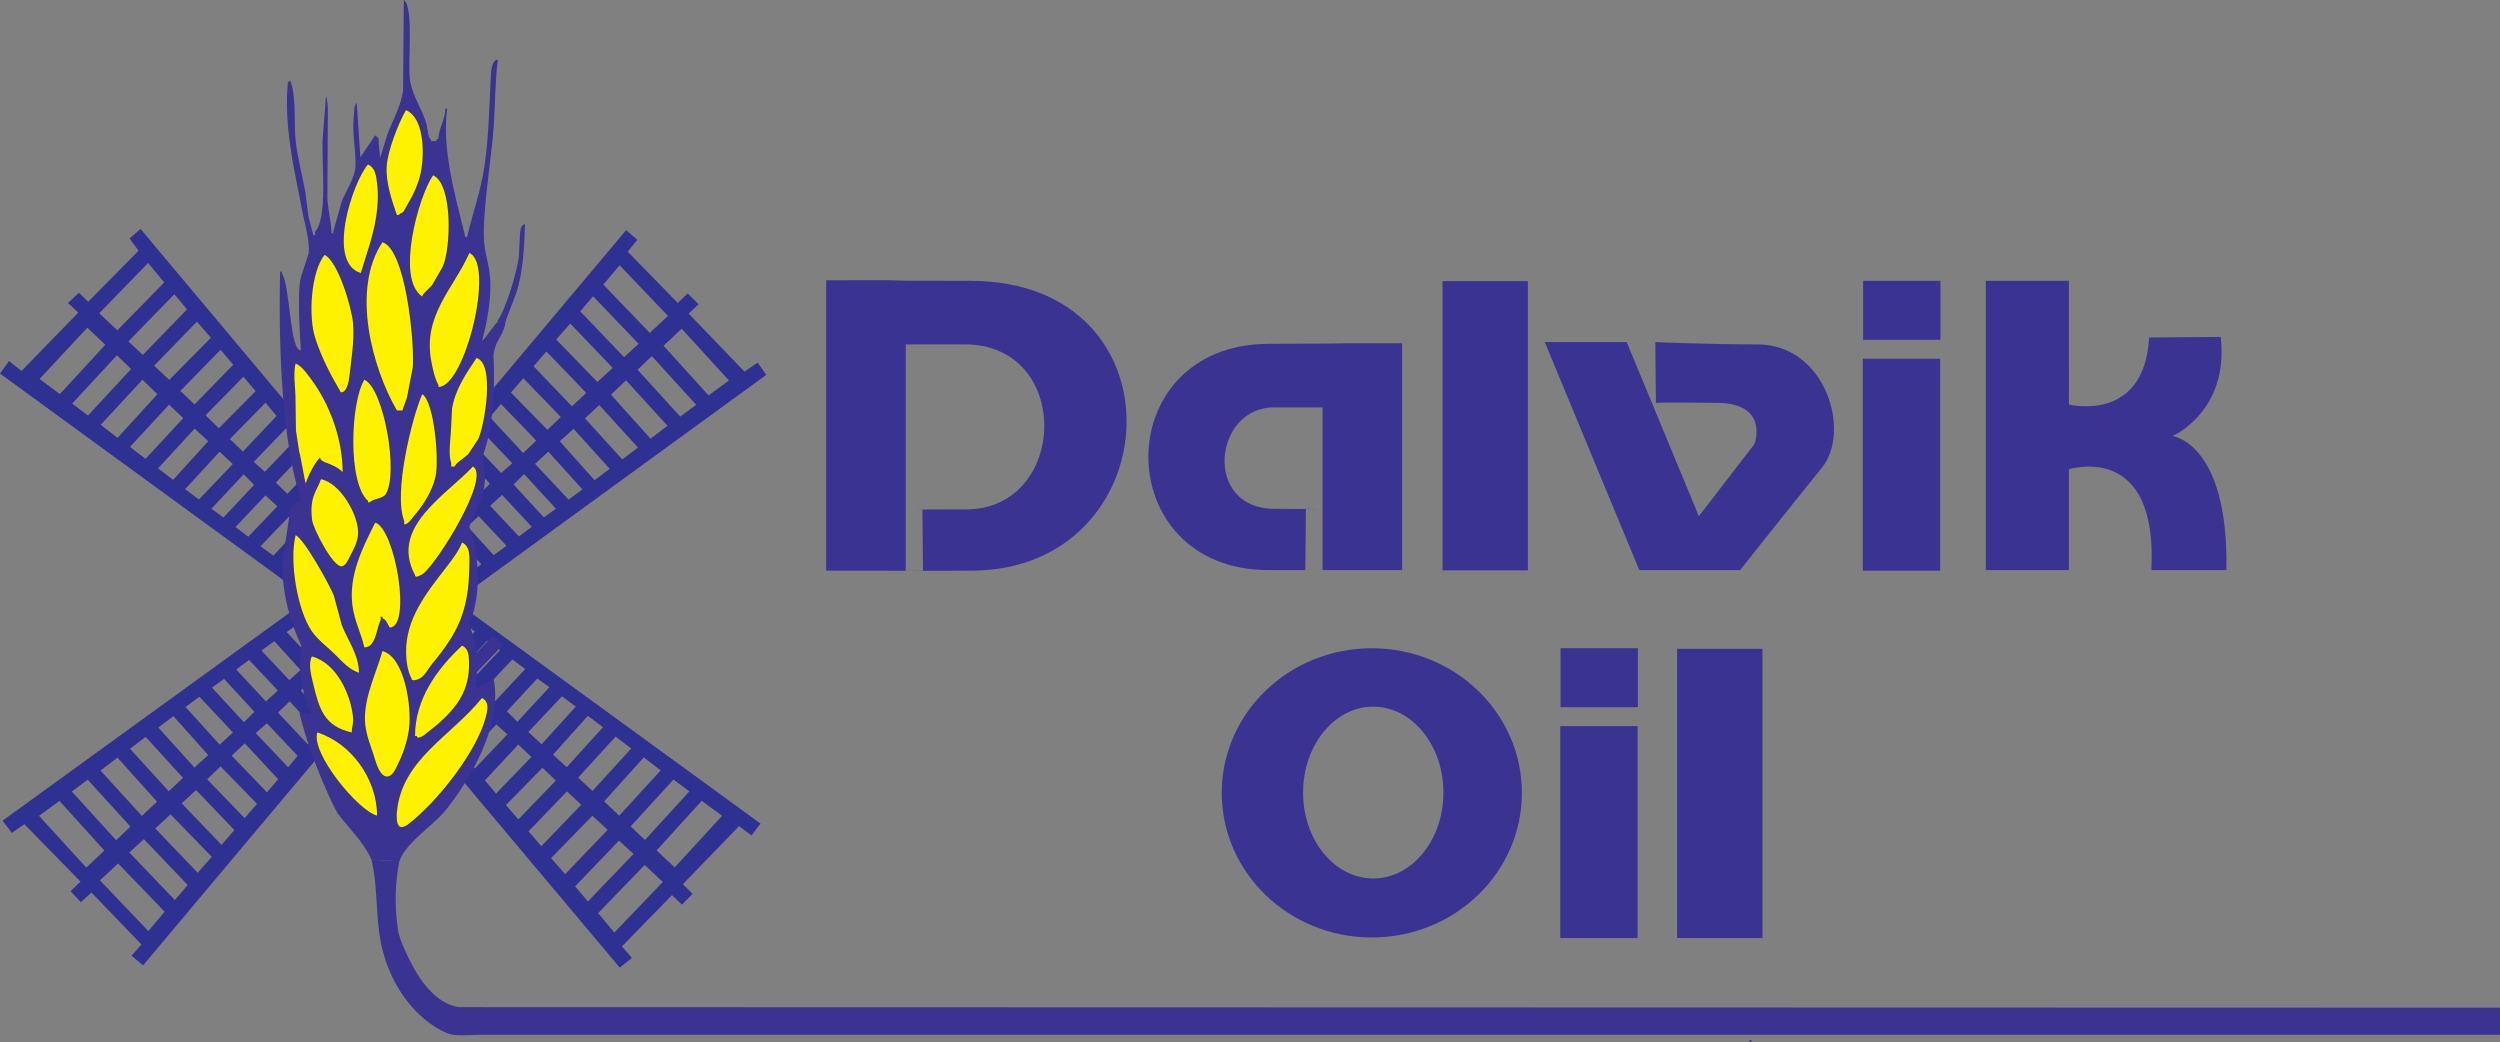
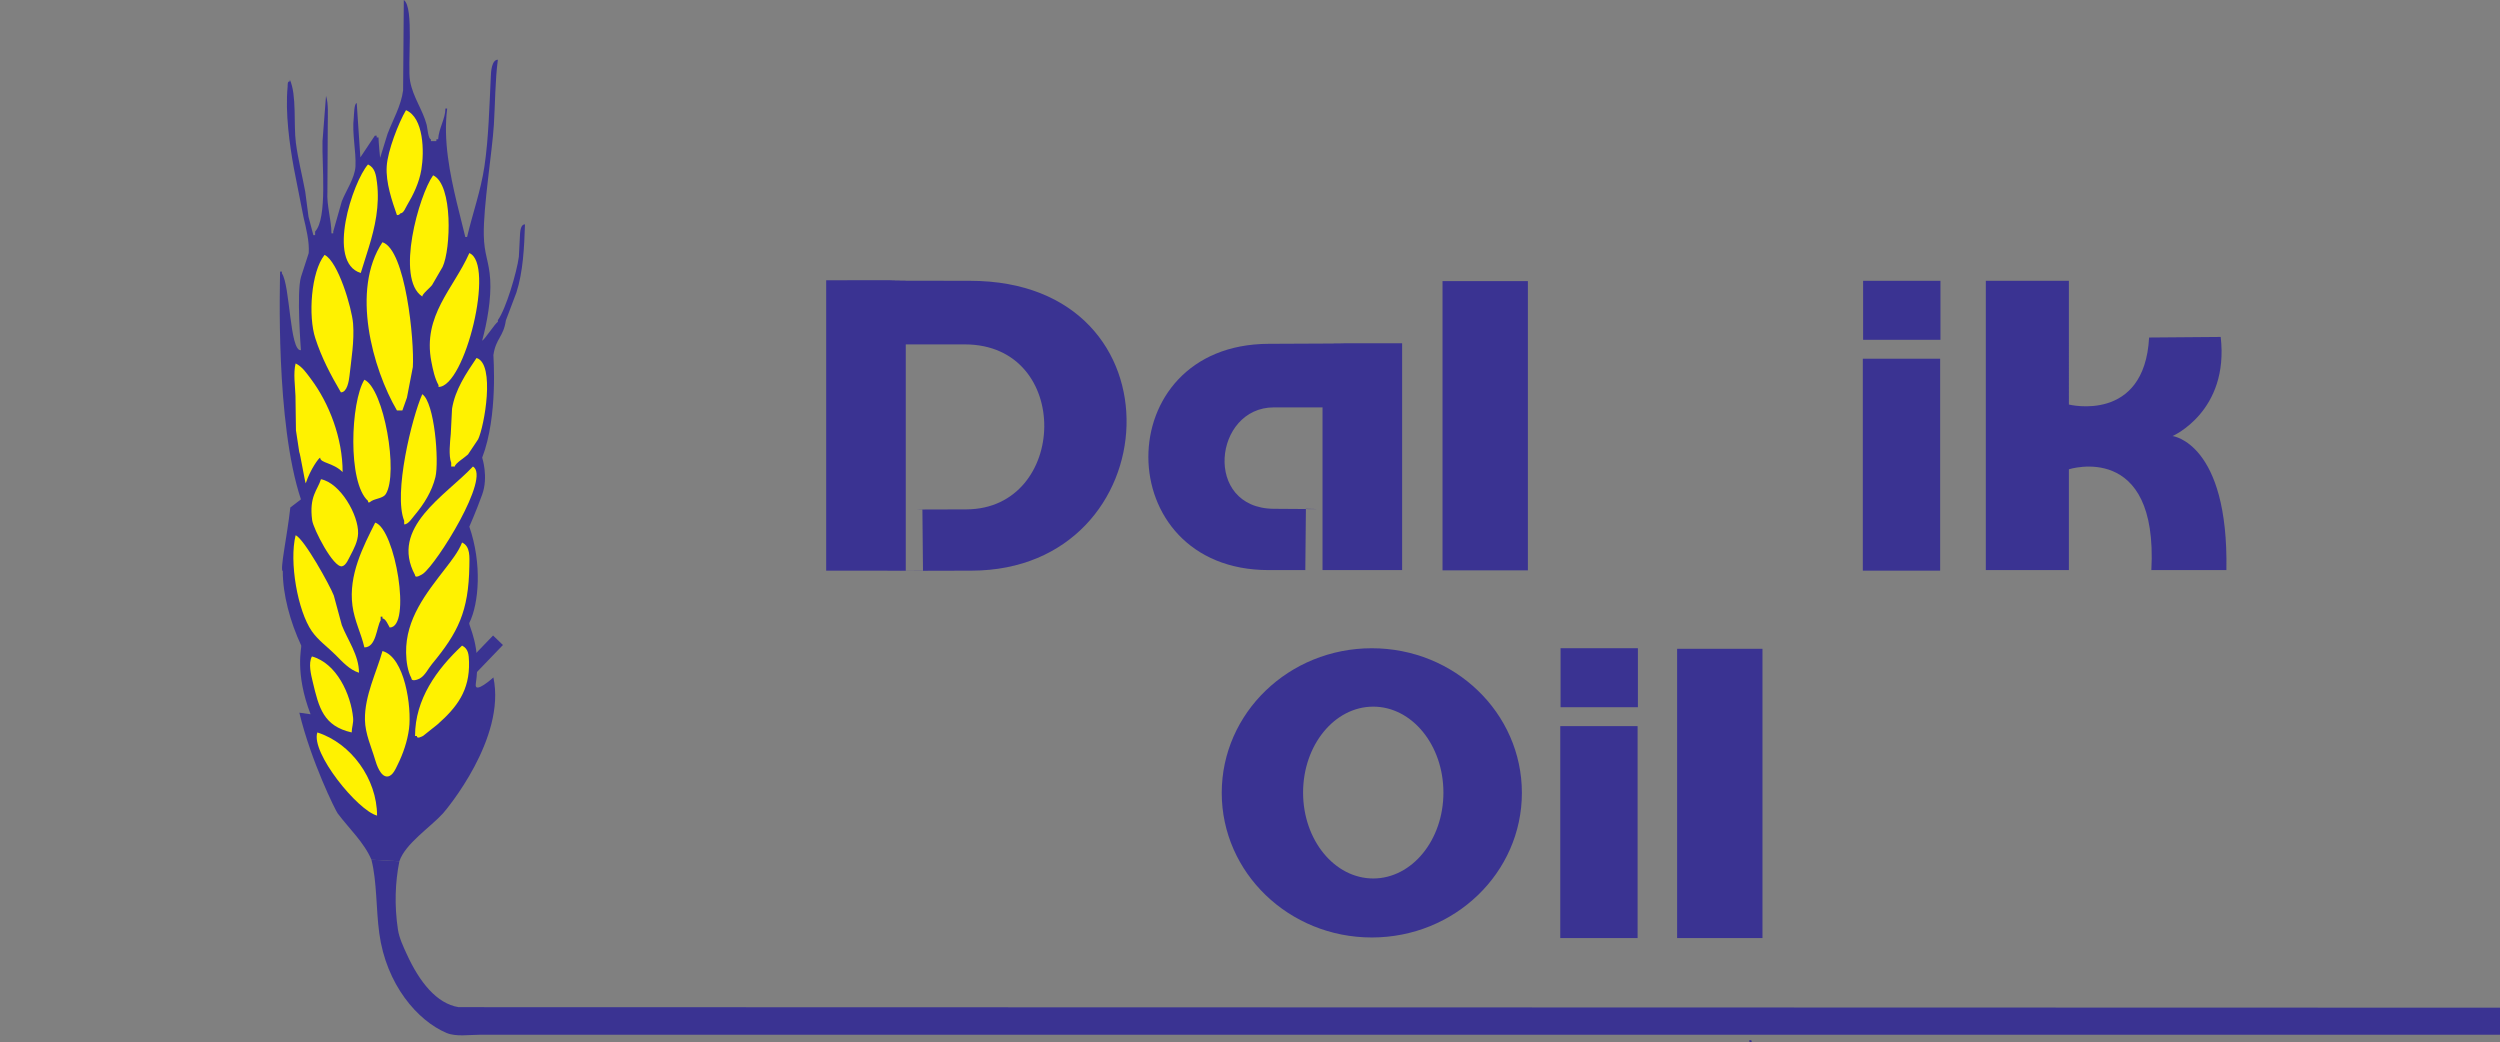
<svg xmlns="http://www.w3.org/2000/svg" width="676.203pt" height="281.961pt" viewBox="0 0 676.203 281.961" version="1.1" id="svg36">
  <rect x="0" y="0" width="676.203" height="281.961" fill="#808080" stroke="none" />
  <defs id="defs36" />
  <g id="g36" transform="translate(-80.797,-137.648)">
-     <path fill-rule="nonzero" fill="#2e3192" fill-opacity="1" d="m 206.039,306.156 3.195,2.293 -6.816,7.234 -2.762,-2.641 z m 10.004,7.312 -7.559,7.992 -3.027,-2.758 7.113,-7.773 z m 6.812,5.145 -8.043,8.609 -3.23,-2.941 7.801,-8.27 z m 6.539,4.902 -8.648,9.367 -2.836,-2.84 8.223,-8.879 z m 7.148,5.258 -9.258,10.184 -3.582,-3.316 9.094,-9.645 z m 7.355,5.574 -9.801,10.797 -3.715,-3.371 9.43,-10.516 z m 7.637,5.75 -10.484,11.488 -3.859,-3.621 10.117,-11.078 z m 7.965,5.93 -11.219,12.246 -4.07,-3.871 10.719,-11.891 z m 7.758,5.68 -12.02,13.141 -3.859,-3.684 L 262.965,348.5 Z m 8.852,6.598 -12.816,13.965 -4.895,-4.605 12.199,-13.41 z m -29.141,31.574 -4.398,-5.242 12.605,-13.031 4.91,4.586 z m -10.625,-12.488 11.887,-12.375 3.93,3.613 -12.344,12.84 z m -6.492,-7.633 11.176,-11.465 4.129,3.812 -11.504,11.984 z m -6.102,-7.25 10.402,-10.805 3.867,3.617 -10.793,11.199 z m -6.102,-7.117 9.891,-10.086 3.602,3.488 -10.145,10.48 z m -5.703,-6.664 9.047,-9.691 3.535,3.363 -9.566,9.887 z m -5.25,-6.34 8.34,-8.777 3.008,2.652 -8.789,9.23 z m -5.57,-6.406 7.754,-8.316 3.141,3.039 -8.074,8.578 z m -5.512,-6.469 7.305,-7.598 2.945,2.844 -7.496,8.051 z m -5.18,-6.215 6.461,-6.809 2.816,2.586 -6.785,7.266 z m -4.723,-5.629 5.941,-6.156 2.297,2 -6.34,6.484 z m 3.18,-38.516 6.32,6.496 -2.293,1.996 -5.934,-6.164 z m 5.328,-6.332 6.77,7.281 -2.82,2.578 -6.445,-6.82 z m 5.457,-6.461 7.477,8.07 -2.953,2.836 -7.285,-7.609 z m 5.586,-6.457 8.059,8.59 -3.148,3.035 -7.738,-8.332 z m 5.324,-6.199 8.77,9.246 -3.016,2.645 -8.32,-8.789 z m 5.719,-6.785 9.547,9.906 -3.543,3.355 -9.023,-9.707 z m 6.047,-6.977 10.129,10.5 -3.613,3.48 L 219,243.816 Z m 6.246,-7.234 10.77,11.223 -3.871,3.613 -10.383,-10.832 z m 6.445,-7.555 11.473,12.004 -4.129,3.805 -11.16,-11.484 z m 6.176,-7.363 12.316,12.859 -3.934,3.609 -11.863,-12.402 z m 7.168,-8.402 13.09,13.715 -4.922,4.578 -12.574,-13.055 z m 16.793,17.176 12.789,13.996 -5.523,4.039 -12.172,-13.438 z m -0.379,23.77 -11.562,-12.68 3.871,-3.684 11.988,13.168 z m -8.047,5.973 -10.699,-11.914 4.078,-3.863 11.199,12.273 z m -7.633,5.605 -10.094,-11.094 3.863,-3.613 10.461,11.508 z m -7.508,5.617 -9.41,-10.531 3.723,-3.367 9.785,10.82 z m -7.027,5.254 -9.066,-9.668 3.582,-3.305 9.234,10.199 z m -6.672,4.816 -8.207,-8.898 2.844,-2.828 8.629,9.379 z m -6.762,5.137 -7.785,-8.285 3.238,-2.934 8.027,8.625 z m -6.82,5.07 -7.098,-7.789 3.035,-2.75 7.539,8.008 z m -6.539,4.758 -6.371,-6.898 2.766,-2.637 6.805,7.25 z m -5.23,10.992 -6.059,6.734 -2.148,-2.156 5.762,-6.328 z m -0.699,-6.652 -5.754,-6.34 2.148,-2.152 6.055,6.75 z m -21.43,22.828 -6.32,-6.496 2.293,-2 5.93,6.172 z m -5.328,6.332 -6.77,-7.285 2.82,-2.574 6.445,6.824 z m -5.461,6.457 -7.473,-8.07 2.949,-2.836 7.285,7.613 z m -5.586,6.461 -8.059,-8.598 3.148,-3.027 7.738,8.332 z m -5.324,6.199 -8.77,-9.25 3.02,-2.645 8.316,8.793 z m -5.723,6.781 -9.547,-9.91 3.547,-3.352 9.023,9.711 z m -6.047,6.973 -10.129,-10.5 3.613,-3.484 9.867,10.113 z m -6.246,7.234 -10.77,-11.223 3.875,-3.609 10.379,10.828 z m -6.445,7.555 -11.473,-12.008 4.129,-3.801 11.156,11.484 z m -6.18,7.363 -12.312,-12.859 3.93,-3.609 11.863,12.402 z m -7.168,8.398 -13.09,-13.715 4.922,-4.578 12.574,13.062 z M 104.137,372.309 91.352,358.312 96.875,354.273 l 12.164,13.438 z m 0.379,-23.77 11.559,12.684 -3.863,3.68 -11.992,-13.168 z m 8.047,-5.973 10.699,11.914 -4.078,3.863 -11.195,-12.27 z m 7.637,-5.605 10.094,11.098 -3.867,3.613 -10.457,-11.512 z m 7.508,-5.613 9.406,10.535 -3.719,3.363 -9.781,-10.82 z m 7.027,-5.254 9.07,9.672 -3.586,3.301 -9.234,-10.195 z m 6.676,-4.812 8.203,8.898 -2.84,2.828 -8.633,-9.379 z m 6.762,-5.141 7.785,8.289 -3.242,2.934 -8.023,-8.625 z m 6.82,-5.066 7.098,7.793 -3.035,2.75 -7.535,-8.012 z m 6.543,-4.758 6.367,6.902 -2.766,2.637 -6.801,-7.25 z m -0.309,-13.555 -3.18,-2.316 6.863,-7.188 2.742,2.664 z m -9.953,-7.375 7.609,-7.945 3.008,2.777 -7.164,7.727 z m -6.781,-5.191 8.102,-8.559 3.207,2.961 -7.852,8.223 z m -6.508,-4.949 8.711,-9.305 2.82,2.855 -8.281,8.828 z m -7.109,-5.305 9.32,-10.117 3.559,3.336 -9.152,9.586 z m -7.324,-5.621 9.879,-10.734 3.691,3.395 -9.504,10.457 z m -7.594,-5.805 10.562,-11.418 3.832,3.652 -10.191,11.004 z m -7.926,-5.98 11.305,-12.172 4.039,3.898 -10.797,11.82 z m -7.719,-5.73 12.105,-13.062 3.836,3.715 -11.672,12.582 z m -8.809,-6.656 12.91,-13.879 4.859,4.637 -12.285,13.328 z m 29.352,-31.379 4.359,5.27 -12.688,12.949 -4.883,-4.621 z m 10.539,12.559 -11.973,12.297 -3.902,-3.645 12.426,-12.75 z m 6.445,7.676 -11.258,11.387 -4.102,-3.836 11.582,-11.91 z m 6.051,7.289 -10.477,10.738 -3.84,-3.645 10.867,-11.125 z m 6.051,7.156 -9.957,10.023 -3.578,-3.516 10.215,-10.41 z m 5.66,6.703 -9.109,9.629 -3.516,-3.383 9.633,-9.824 z m 5.207,6.375 -8.395,8.723 -2.992,-2.668 8.848,-9.176 z m 5.527,6.445 -7.805,8.262 -3.125,-3.059 8.133,-8.523 z m 5.469,6.508 -7.355,7.547 -2.926,-2.863 7.547,-8.004 z m -7.121,25.91 6.105,-6.699 2.133,2.172 -5.805,6.289 z m 2.781,6.59 5.75,6.34 -2.152,2.152 -6.047,-6.754 z m 9.48,-26.254 -6.508,6.766 -2.797,-2.602 6.832,-7.223 z m 4.684,5.66 -5.988,6.117 -2.277,-2.02 6.379,-6.441 z m 106.434,-42.359 -2.344,-3.297 -3.555,2.43 -15.098,-15.703 2.691,-2.52 -2.949,-2.949 -2.691,2.605 -13.535,-13.883 2.602,-3.211 -3.035,-2.602 -65.59,78.082 -65.762,-78.43 -2.953,2.602 2.434,3.297 -13.621,13.797 -2.516,-2.43 -2.953,2.777 2.777,2.602 -15.355,15.789 -3.383,-2.691 -2.43,3.387 83.551,60.906 -82.859,60.035 2.52,3.297 3.383,-2.344 15.184,15.531 -2.691,2.602 2.777,2.949 2.863,-2.602 13.535,14.055 -2.691,3.035 3.125,2.605 64.199,-76.434 64.723,77.039 3.297,-2.602 -2.691,-3.125 13.535,-13.879 2.691,2.602 2.863,-2.953 -2.605,-2.602 15.184,-15.699 3.383,2.516 2.43,-3.211 -82.594,-60.125 z m 0,0" id="path1" />
    <path fill-rule="nonzero" fill="#3a3392" fill-opacity="1" d="m 554.582,419.609 c 0,-0.648 0.023,-0.617 -0.613,-0.617 0,0.641 -0.031,0.617 0.613,0.617" id="path2" />
    <path fill-rule="nonzero" fill="#3a3392" fill-opacity="1" d="m 188.824,370.602 c -1.152,5.688 -1.375,11.953 -0.395,18.473 0.348,2.301 1.508,4.73 2.359,6.586 3.461,7.613 8.129,13.465 14.059,14.406 141.234,0.062 459.227,0.109 552.152,0.141 v 7.324 H 210.48 c -2.801,0 -6.379,0.578 -8.895,-0.488 -7.855,-3.305 -16.324,-13.086 -18.203,-26.984 -0.891,-6.508 -0.609,-13.902 -2.121,-19.875" id="path3" />
    <path fill="none" stroke-width="3.705" stroke-linecap="butt" stroke-linejoin="miter" stroke="#3a3392" stroke-opacity="1" stroke-miterlimit="4" d="M -5.0625e-4,-4.1875e-4 -18.86,-19.602" transform="matrix(1,0,0,-1,215.497,310.824)" id="path4" />
    <path fill-rule="nonzero" fill="#3a3392" fill-opacity="1" d="m 181.262,370.184 c -1.969,-4.66 -6.031,-8.395 -9.137,-12.535 -0.574,-0.777 -7.172,-14.008 -10.363,-27.234 l 3.039,0.426 c -4.34,-11.266 -2.344,-18.176 -2.523,-18.566 -3.035,-6.508 -4.996,-13.855 -4.996,-20.145 -0.828,-0.312 1.133,-9.105 2.047,-17.219 l 2.867,-2.191 c -6.945,-20.832 -5.641,-58.629 -5.641,-61.609 h 0.488 v 0.488 c 2.238,3.129 2.113,21.203 5.152,20.766 0,0 -1.23,-15.652 0.023,-19.832 0.691,-2.133 1.395,-4.273 2.078,-6.418 0.242,-3.043 -0.742,-6.906 -1.398,-9.699 -0.879,-4.43 -1.75,-8.859 -2.621,-13.301 -1.16,-6.383 -2.355,-14.965 -1.684,-21.992 0.051,-0.617 -0.117,-1.461 0.594,-1.461 v -0.48 c 1.914,4.203 0.992,12.23 1.641,17.082 0.578,4.473 1.762,9.012 2.539,13.281 0.293,2.258 0.59,4.523 0.883,6.766 0.445,1.66 0.871,3.301 1.305,4.941 h 0.48 v -0.984 c 3.383,-3.602 1.801,-18.363 1.996,-24.449 0.324,-4.09 0.637,-8.152 0.949,-12.234 0.699,2.102 0.473,5.375 0.473,7.828 -0.035,6.02 -0.059,12.07 -0.094,18.086 -0.23,3.727 1.09,7.738 1.09,11.262 h 0.484 v -0.492 c 0.766,-2.711 1.547,-5.438 2.316,-8.164 1.113,-2.855 3.523,-6.277 3.699,-9.461 0.195,-4.109 -0.969,-8.895 -0.461,-13.18 0.074,-0.785 0.09,-3.918 0.801,-3.918 0.328,4.887 0.664,9.777 0.98,14.672 1.305,-1.961 2.621,-3.914 3.918,-5.871 h 0.488 v 0.488 h 0.496 c 0,0.855 0.484,6.551 0.484,5.383 0.656,-2.121 1.316,-4.234 1.969,-6.359 1.426,-3.77 3.66,-7.566 4.207,-11.77 0.059,-8.16 0.125,-16.285 0.188,-24.438 2.863,1.914 0.914,17.703 1.711,21.973 0.797,4.367 3.422,7.738 4.48,11.805 0.195,0.793 0.43,3.895 1.141,3.895 v 0.496 h 1.477 v -0.496 h 0.48 c 0.184,-2.996 1.969,-5.566 1.969,-8.324 h 0.48 c -1.117,8.613 0.75,17.684 2.582,25.402 0.766,3.121 1.547,6.246 2.312,9.344 h 0.488 c 1.457,-6.238 3.719,-12.516 4.691,-19.102 1.129,-7.602 1.344,-16.465 1.734,-24.438 0.039,-1.262 0.254,-4.406 1.898,-4.406 -0.742,5.629 -0.719,11.777 -1.078,17.598 -0.473,7.461 -2.852,21.965 -2.73,29.734 0.082,5.422 1.418,7.02 1.738,12.145 0.324,5.16 -0.875,11.719 -2.172,16.492 0.496,0 3.746,-5.027 4.242,-5.027 v -0.496 c 2.195,-3.016 5.141,-13.02 5.68,-17.148 0.102,-2.113 0.215,-4.219 0.324,-6.336 0.09,-0.879 0.258,-2.441 1.332,-2.441 -0.203,6.328 -0.535,12.941 -2.328,18.469 -0.949,2.508 -1.891,5.02 -2.84,7.508 -0.672,4.559 -2.695,4.82 -3.375,9.375 -0.039,0.297 1.305,16.484 -3.035,27.766 0,0 1.727,5.211 0,9.977 -1.73,4.773 -3.477,8.684 -3.477,8.684 3.473,9.98 2.605,20.82 0,26.027 -0.336,0.668 3.297,6.23 1.746,16.484 -0.469,3.039 4.766,-1.734 4.766,-1.734 3.473,16.48 -12.73,35.77 -13.645,36.785 -3.449,3.785 -10.207,8.184 -11.789,12.945" id="path5" />
    <path fill-rule="nonzero" fill="#fff200" fill-opacity="1" d="m 190.609,167.445 c 4.82,2.039 4.973,11.227 4.156,16.098 -0.598,3.559 -2.145,6.742 -3.895,9.68 -0.352,0.547 -0.895,2.117 -1.73,2.117 -0.348,0.336 -0.398,0.488 -0.98,0.488 -1.297,-3.746 -3.055,-8.766 -2.762,-13.211 0.254,-4.18 3.191,-11.734 5.211,-15.172" id="path6" />
    <path fill-rule="nonzero" fill="#fff200" fill-opacity="1" d="m 180.336,182.129 c 1.895,0.891 2.172,2.863 2.43,4.891 0.781,6.223 -0.562,12.156 -2.211,17.523 -0.727,2.309 -1.441,4.633 -2.176,6.945 -9.395,-2.836 -2.164,-24.633 1.957,-29.359" id="path7" />
    <path fill-rule="nonzero" fill="#fff200" fill-opacity="1" d="m 197.949,185.066 c 5.406,2.488 4.801,20.027 2.57,24.766 -0.949,1.637 -1.883,3.27 -2.836,4.891 -0.512,0.738 -2.672,2.418 -2.672,3.125 -7.324,-4.785 -0.844,-27.527 2.938,-32.781" id="path8" />
    <path fill-rule="nonzero" fill="#fff200" fill-opacity="1" d="m 184.246,203.168 c 6.254,2 8.656,26.645 8.219,33.742 -0.543,2.746 -1.066,5.52 -1.594,8.273 -0.422,1.164 -0.828,2.32 -1.238,3.484 h -1.473 c -6.586,-11.281 -12.508,-32.637 -3.914,-45.5" id="path9" />
    <path fill-rule="nonzero" fill="#fff200" fill-opacity="1" d="m 207.742,206.105 c 6.98,2.84 -1.141,36.203 -8.332,36.203 v -0.488 c -1.004,-1.777 -1.527,-4.199 -1.941,-6.375 -2.41,-12.48 6.012,-19.707 10.273,-29.34" id="path10" />
    <path fill-rule="nonzero" fill="#fff200" fill-opacity="1" d="m 168.586,206.59 c 3.672,1.762 7.375,14.367 7.715,18.586 0.367,4.727 -0.504,9.785 -0.98,14.18 -0.156,1.332 -0.629,4.418 -2.32,4.418 -2.773,-4.742 -5.223,-9.359 -6.926,-14.66 -1.934,-5.922 -1.176,-17.91 2.512,-22.523" id="path11" />
    <path fill-rule="nonzero" fill="#fff200" fill-opacity="1" d="m 209.688,234.477 c 5.141,1.594 2.09,18.574 0.434,21.992 -0.926,1.355 -1.82,2.738 -2.738,4.094 -0.727,0.734 -3.57,2.48 -3.57,3.273 h -0.973 v -0.977 c -0.746,-2.008 -0.312,-5.688 -0.121,-7.848 0.102,-2.262 0.223,-4.527 0.344,-6.797 0.84,-5.211 3.789,-9.516 6.625,-13.738" id="path12" />
    <path fill-rule="nonzero" fill="#fff200" fill-opacity="1" d="m 160.754,235.949 c 1.809,0.848 3.016,2.715 4.152,4.215 4.941,6.594 8.566,16.012 8.566,25.172 -2.598,-2.598 -6.07,-2.398 -6.07,-3.902 -0.32,0 -2.602,3.027 -3.906,6.938 -0.164,0 -1.586,-8.449 -1.754,-8.449 -0.289,-1.961 -0.586,-3.914 -0.895,-5.883 -0.035,-3.082 -0.094,-6.184 -0.129,-9.285 -0.09,-2.742 -0.629,-6.137 0.035,-8.805" id="path13" />
    <path fill-rule="nonzero" fill="#fff200" fill-opacity="1" d="m 179.352,240.355 c 5.293,2.43 9.293,25.344 5.789,30.938 -0.688,1.102 -2.715,1.199 -3.812,1.836 -0.309,0.164 -0.992,0.902 -0.992,0 -5.578,-4.969 -4.691,-26.773 -0.984,-32.773" id="path14" />
    <path fill-rule="nonzero" fill="#fff200" fill-opacity="1" d="m 195.012,244.27 c 3.34,2.219 4.57,18.109 3.566,22.391 -0.938,3.875 -3.09,7.332 -5.613,10.316 -0.617,0.691 -1.688,2.52 -2.844,2.52 v -0.98 c -2.953,-7.359 2.082,-27.891 4.891,-34.246" id="path15" />
    <path fill-rule="nonzero" fill="#fff200" fill-opacity="1" d="m 208.715,263.836 c 4.906,2.824 -9.668,26.141 -13.488,28.996 -0.324,0.223 -2.168,1.41 -2.168,0.355 -6.945,-12.891 8.266,-21.453 15.656,-29.352" id="path16" />
    <path fill-rule="nonzero" fill="#fff200" fill-opacity="1" d="m 167.613,267.266 c 5.258,1.043 10.195,9.711 10.043,14.66 -0.07,2.203 -1.18,4.246 -2.074,5.957 -0.457,0.809 -1.156,2.738 -2.285,2.938 -2.355,0.395 -7.75,-10.098 -8.066,-12.461 -0.867,-6.504 1.496,-8.176 2.383,-11.094" id="path17" />
    <path fill-rule="nonzero" fill="#fff200" fill-opacity="1" d="m 182.285,279.004 c 5.414,1.68 9.914,28.375 3.914,28.375 -0.387,-0.648 -1.094,-2.453 -1.953,-2.453 v -0.484 h -0.492 v 0.98 c -1.129,1.922 -1.184,7.336 -4.402,7.336 -0.855,-3.758 -2.684,-7.164 -3.223,-11.289 -1.105,-8.324 2.902,-15.969 6.156,-22.465" id="path18" />
    <path fill-rule="nonzero" fill="#fff200" fill-opacity="1" d="m 160.754,282.426 c 2.301,0.934 9.305,13.609 10.332,16.305 0.719,2.691 1.445,5.367 2.172,8.023 1.57,4.031 4.637,8.094 4.637,12.855 -2.539,-0.77 -4.488,-2.965 -6.398,-4.875 -2.09,-2.09 -4.648,-3.887 -6.359,-6.359 -3.828,-5.504 -6.168,-18.773 -4.383,-25.949" id="path19" />
    <path fill-rule="nonzero" fill="#fff200" fill-opacity="1" d="m 205.777,284.387 c 2.289,1.055 2,3.961 1.969,6.355 -0.191,12.336 -3.082,18.027 -10.121,26.539 -1.059,1.273 -1.805,3.051 -3.32,3.906 -0.406,0.227 -2.23,0.957 -2.23,-0.113 -0.992,-1.828 -1.402,-4.453 -1.434,-6.875 -0.156,-9.156 5.484,-16.141 10.555,-22.711 1.656,-2.16 3.602,-4.582 4.582,-7.102" id="path20" />
    <path fill-rule="nonzero" fill="#fff200" fill-opacity="1" d="m 184.246,313.742 c 6.035,1.648 7.938,15.152 7.188,21 -0.438,3.395 -1.609,6.781 -3.047,9.68 -0.535,1.039 -1.309,3.109 -2.758,3.25 -1.875,0.172 -2.984,-3.195 -3.387,-4.578 -0.957,-3.32 -2.672,-6.902 -2.738,-10.781 -0.098,-6.543 3.156,-12.832 4.742,-18.57" id="path21" />
    <path fill-rule="nonzero" fill="#fff200" fill-opacity="1" d="m 165.168,315.203 c 6.707,1.852 10.531,10.273 11.141,16.629 0.129,1.434 -0.387,2.621 -0.387,3.93 -7.648,-1.73 -8.867,-6.664 -10.527,-13.645 -0.457,-1.926 -1.266,-5.02 -0.227,-6.914" id="path22" />
-     <path fill-rule="nonzero" fill="#fff200" fill-opacity="1" d="m 211.156,326.457 c 2.164,1.043 1.473,3.547 0.98,5.375 -2.523,9.277 -13.012,22.691 -21.055,28.859 -0.441,0.316 -1.578,0.969 -2.215,0.492 -0.875,-0.617 -0.828,-2.871 -0.715,-3.93 1.34,-14.266 14.82,-20.578 23.004,-30.797" id="path23" />
    <path fill-rule="nonzero" fill="#fff200" fill-opacity="1" d="m 166.633,335.762 c 9.113,2.902 16.152,12.562 16.152,22.492 -5.254,-1.398 -17.98,-17.016 -16.152,-22.492" id="path24" />
    <path fill-rule="nonzero" fill="#3a3392" fill-opacity="1" d="m 557.512,391.379 h -23.086 v -78.242 h 23.086 z m 0,0" id="path25" />
-     <path fill-rule="nonzero" fill="#3a3392" fill-opacity="1" d="m 523.734,334.051 h -20.914 v 57.328 h 20.914 z m 0,0" id="path26" />
+     <path fill-rule="nonzero" fill="#3a3392" fill-opacity="1" d="m 523.734,334.051 h -20.914 v 57.328 h 20.914 m 0,0" id="path26" />
    <path fill-rule="nonzero" fill="#3a3392" fill-opacity="1" d="m 523.816,312.977 h -20.918 v 15.961 h 20.918 z m 0,0" id="path27" />
    <path fill-rule="nonzero" fill="#3a3392" fill-opacity="1" d="m 452.23,375.258 c -10.477,0 -18.973,-10.398 -18.973,-23.23 0,-12.844 8.496,-23.246 18.973,-23.246 10.484,0 18.984,10.402 18.984,23.246 0,12.832 -8.5,23.23 -18.984,23.23 m -0.387,-62.27 c -22.414,0 -40.59,17.512 -40.59,39.113 0,21.602 18.176,39.117 40.59,39.117 22.426,0 40.594,-17.516 40.594,-39.117 0,-21.602 -18.168,-39.113 -40.594,-39.113" id="path28" />
    <path fill-rule="nonzero" fill="#3a3392" fill-opacity="1" d="m 640.395,247.07 c 0,0 20.445,5.113 21.695,-18.129 l 19.367,-0.156 c 2.32,20.145 -13.02,26.805 -13.02,26.805 0,0 15.18,1.859 14.559,36.258 h -20.297 c 1.867,-35.02 -22.305,-27.266 -22.305,-27.266 v 27.266 h -22.469 v -78.242 h 22.469 z m 0,0" id="path29" />
    <path fill-rule="nonzero" fill="#3a3392" fill-opacity="1" d="M 605.57,234.676 H 584.656 V 292 h 20.914 z m 0,0" id="path30" />
    <path fill-rule="nonzero" fill="#3a3392" fill-opacity="1" d="m 605.652,213.602 h -20.918 v 15.957 h 20.918 z m 0,0" id="path31" />
-     <path fill-rule="nonzero" fill="#3a3392" fill-opacity="1" d="m 540.305,277.281 15.031,-19.52 c 0,0 4.18,-11 -10.074,-11.156 -14.254,-0.16 -16.578,0 -16.578,0 l -0.152,-16.426 c 0,0 14.098,0.621 27.582,0.621 18.586,0 25.398,23.551 17.504,33.309 -7.902,9.762 -22.16,27.738 -22.16,27.738 h -27.262 l -25.562,-61.668 h 22.152 z m 0,0" id="path32" />
    <path fill-rule="nonzero" fill="#3a3392" fill-opacity="1" d="m 494.059,291.918 h -23.086 v -78.234 h 23.086 z m 0,0" id="path33" />
    <path fill-rule="nonzero" fill="#3a3392" fill-opacity="1" d="m 438.516,247.84 h -13.172 c -16.27,0 -19.211,27.27 0,27.43 19.207,0.156 8.676,0 8.676,0 l -0.16,16.578 h -9.918 c -43.227,0 -43.527,-61.047 0.008,-61.203 34.391,-0.121 14.566,-0.156 14.566,-0.156 h 21.531 v 61.359 h -21.531 z m 0,0" id="path34" />
    <path fill-rule="nonzero" fill="#3a3392" fill-opacity="1" d="m 325.793,230.801 h 15.961 c 29.203,0 27.969,44.465 0.469,44.625 -19.219,0.105 -11.934,0 -11.934,0 L 330.449,292 c 0,0 -28.664,0.121 13.168,0 53.523,-0.152 58.328,-78.395 -0.473,-78.398 -34.391,-0.004 -17.352,-0.156 -17.352,-0.156 H 304.262 V 292 h 21.531 z m 0,0" id="path35" />
    <path fill-rule="nonzero" fill="#fff200" fill-opacity="1" d="m 205.777,312.273 c 1.742,0.879 1.812,2.461 1.883,4.387 0.219,7.801 -3.32,12.324 -8.508,16.914 -1.301,1.02 -2.594,2.09 -3.91,3.117 -0.375,0.176 -1.699,0.949 -1.699,0.027 h -0.484 c 0,-9.953 5.879,-18.051 12.719,-24.445" id="path36" />
  </g>
</svg>